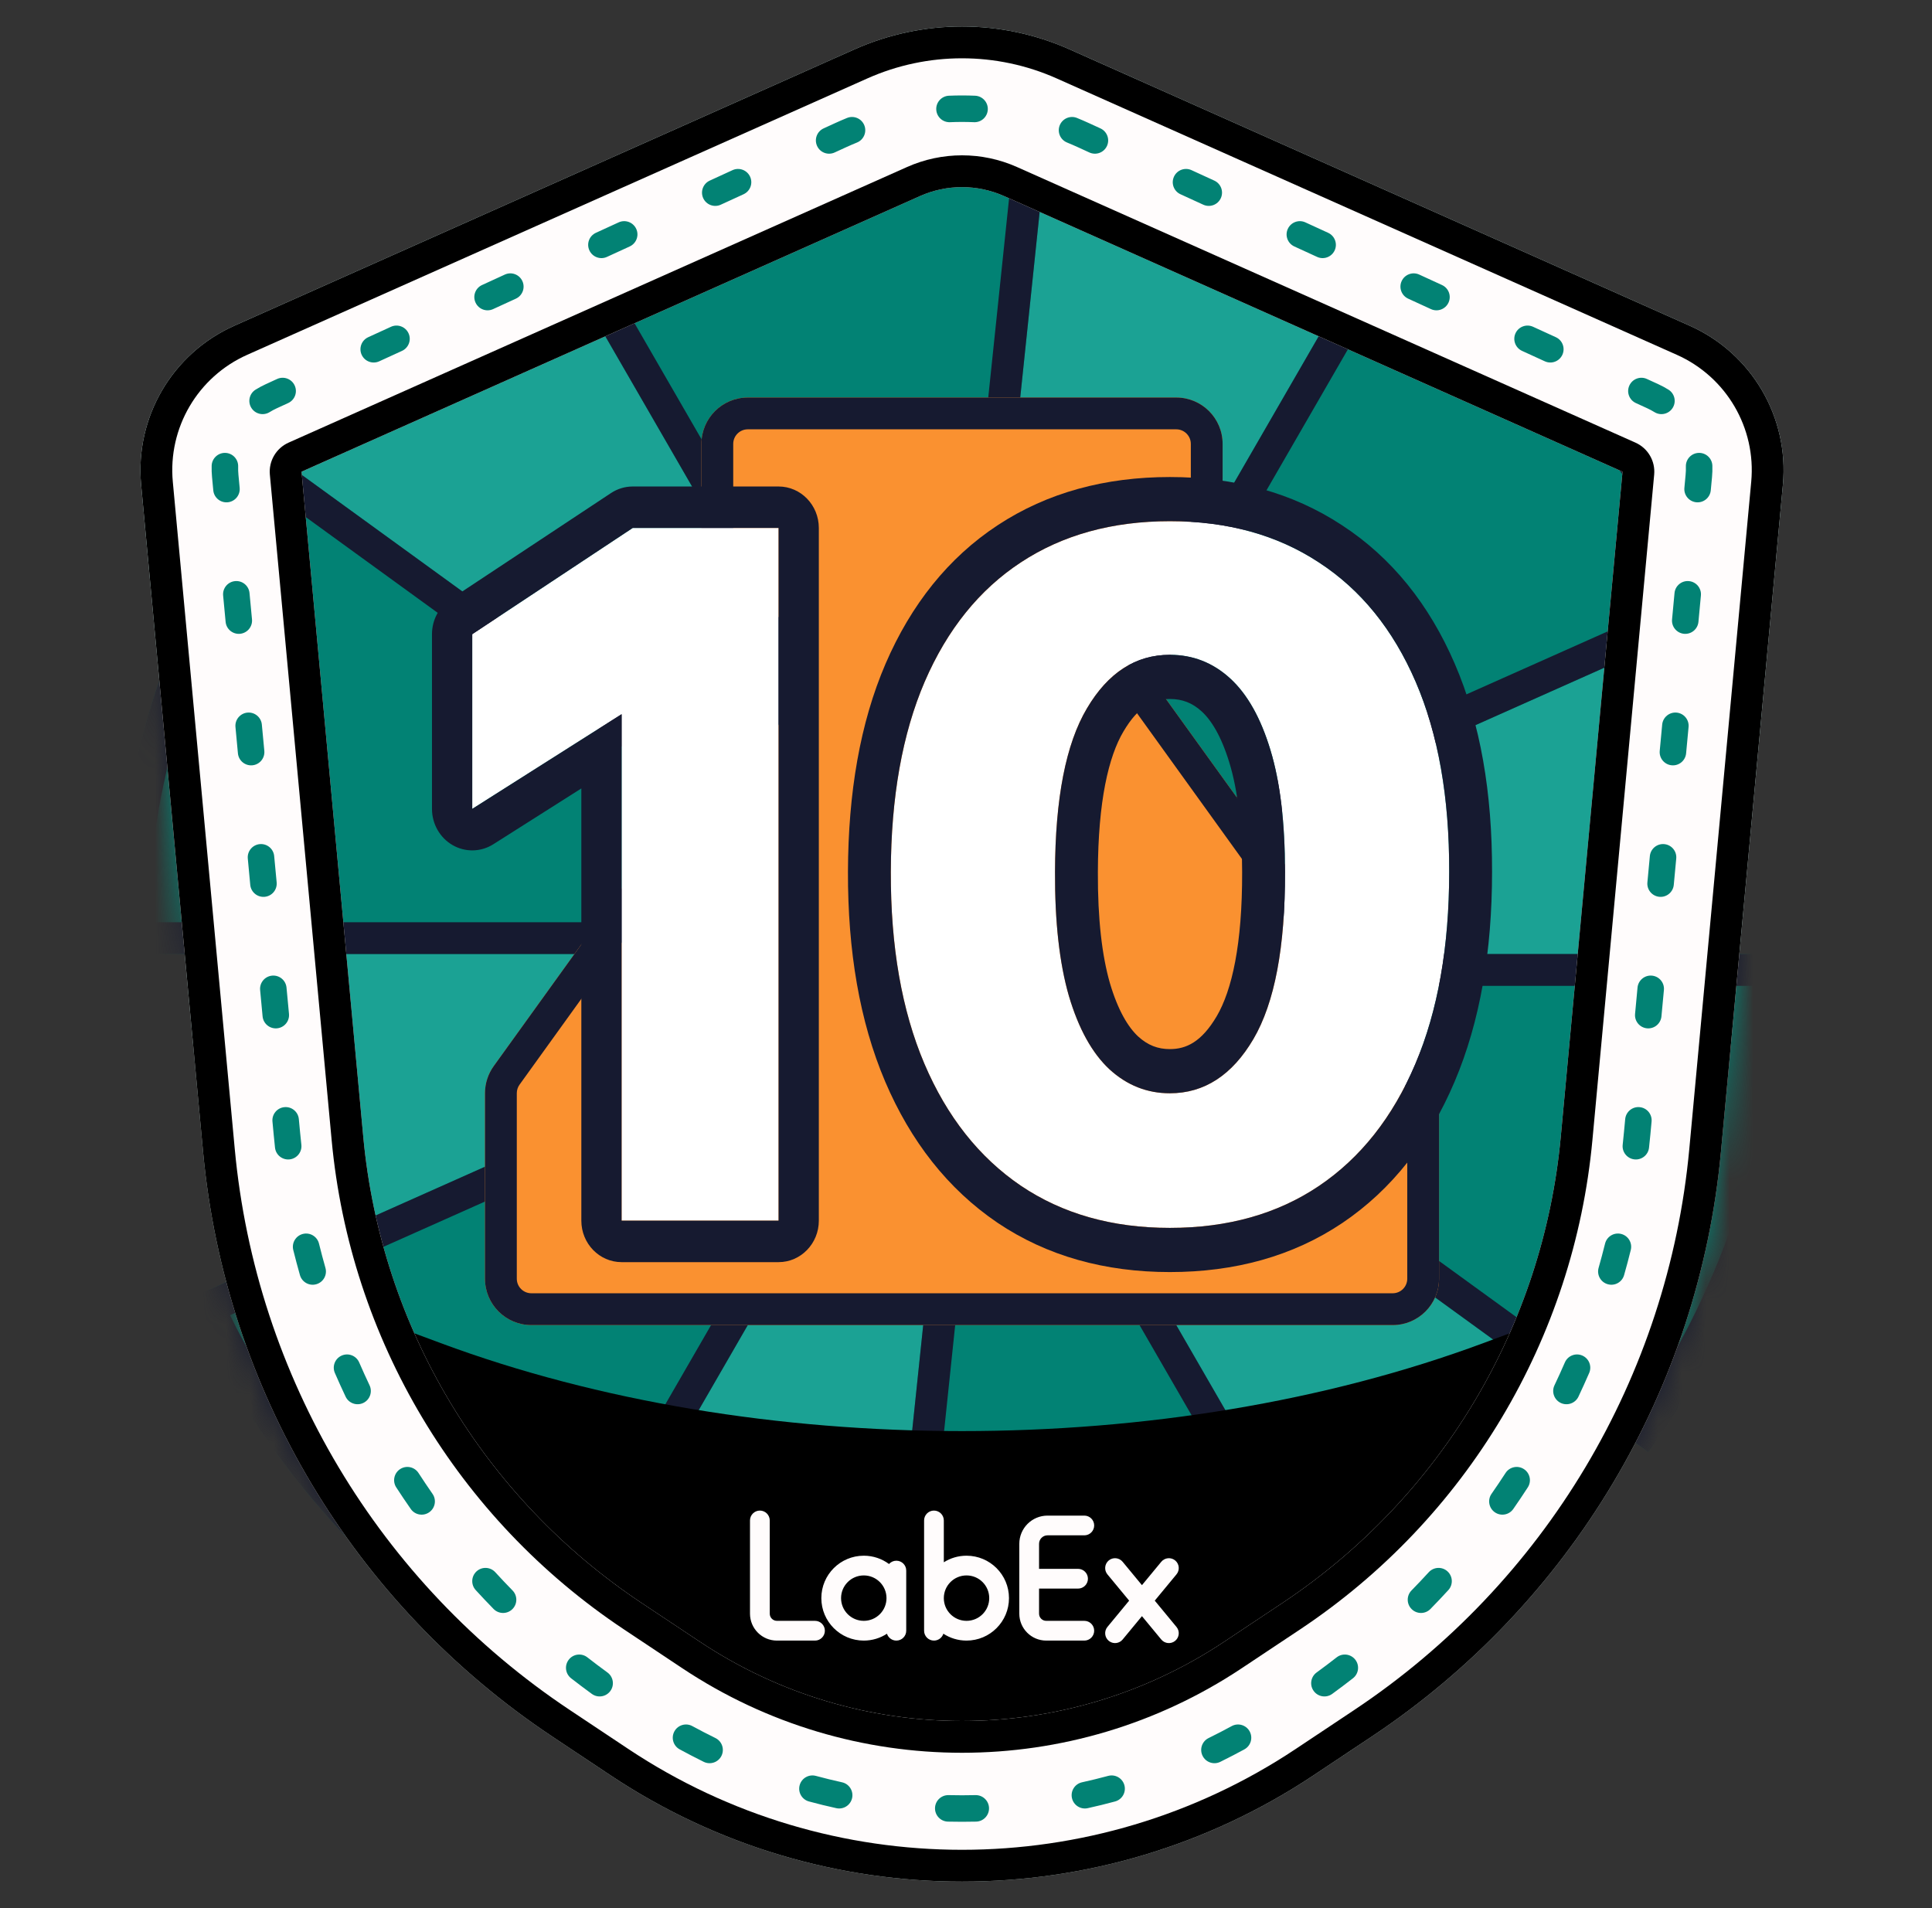
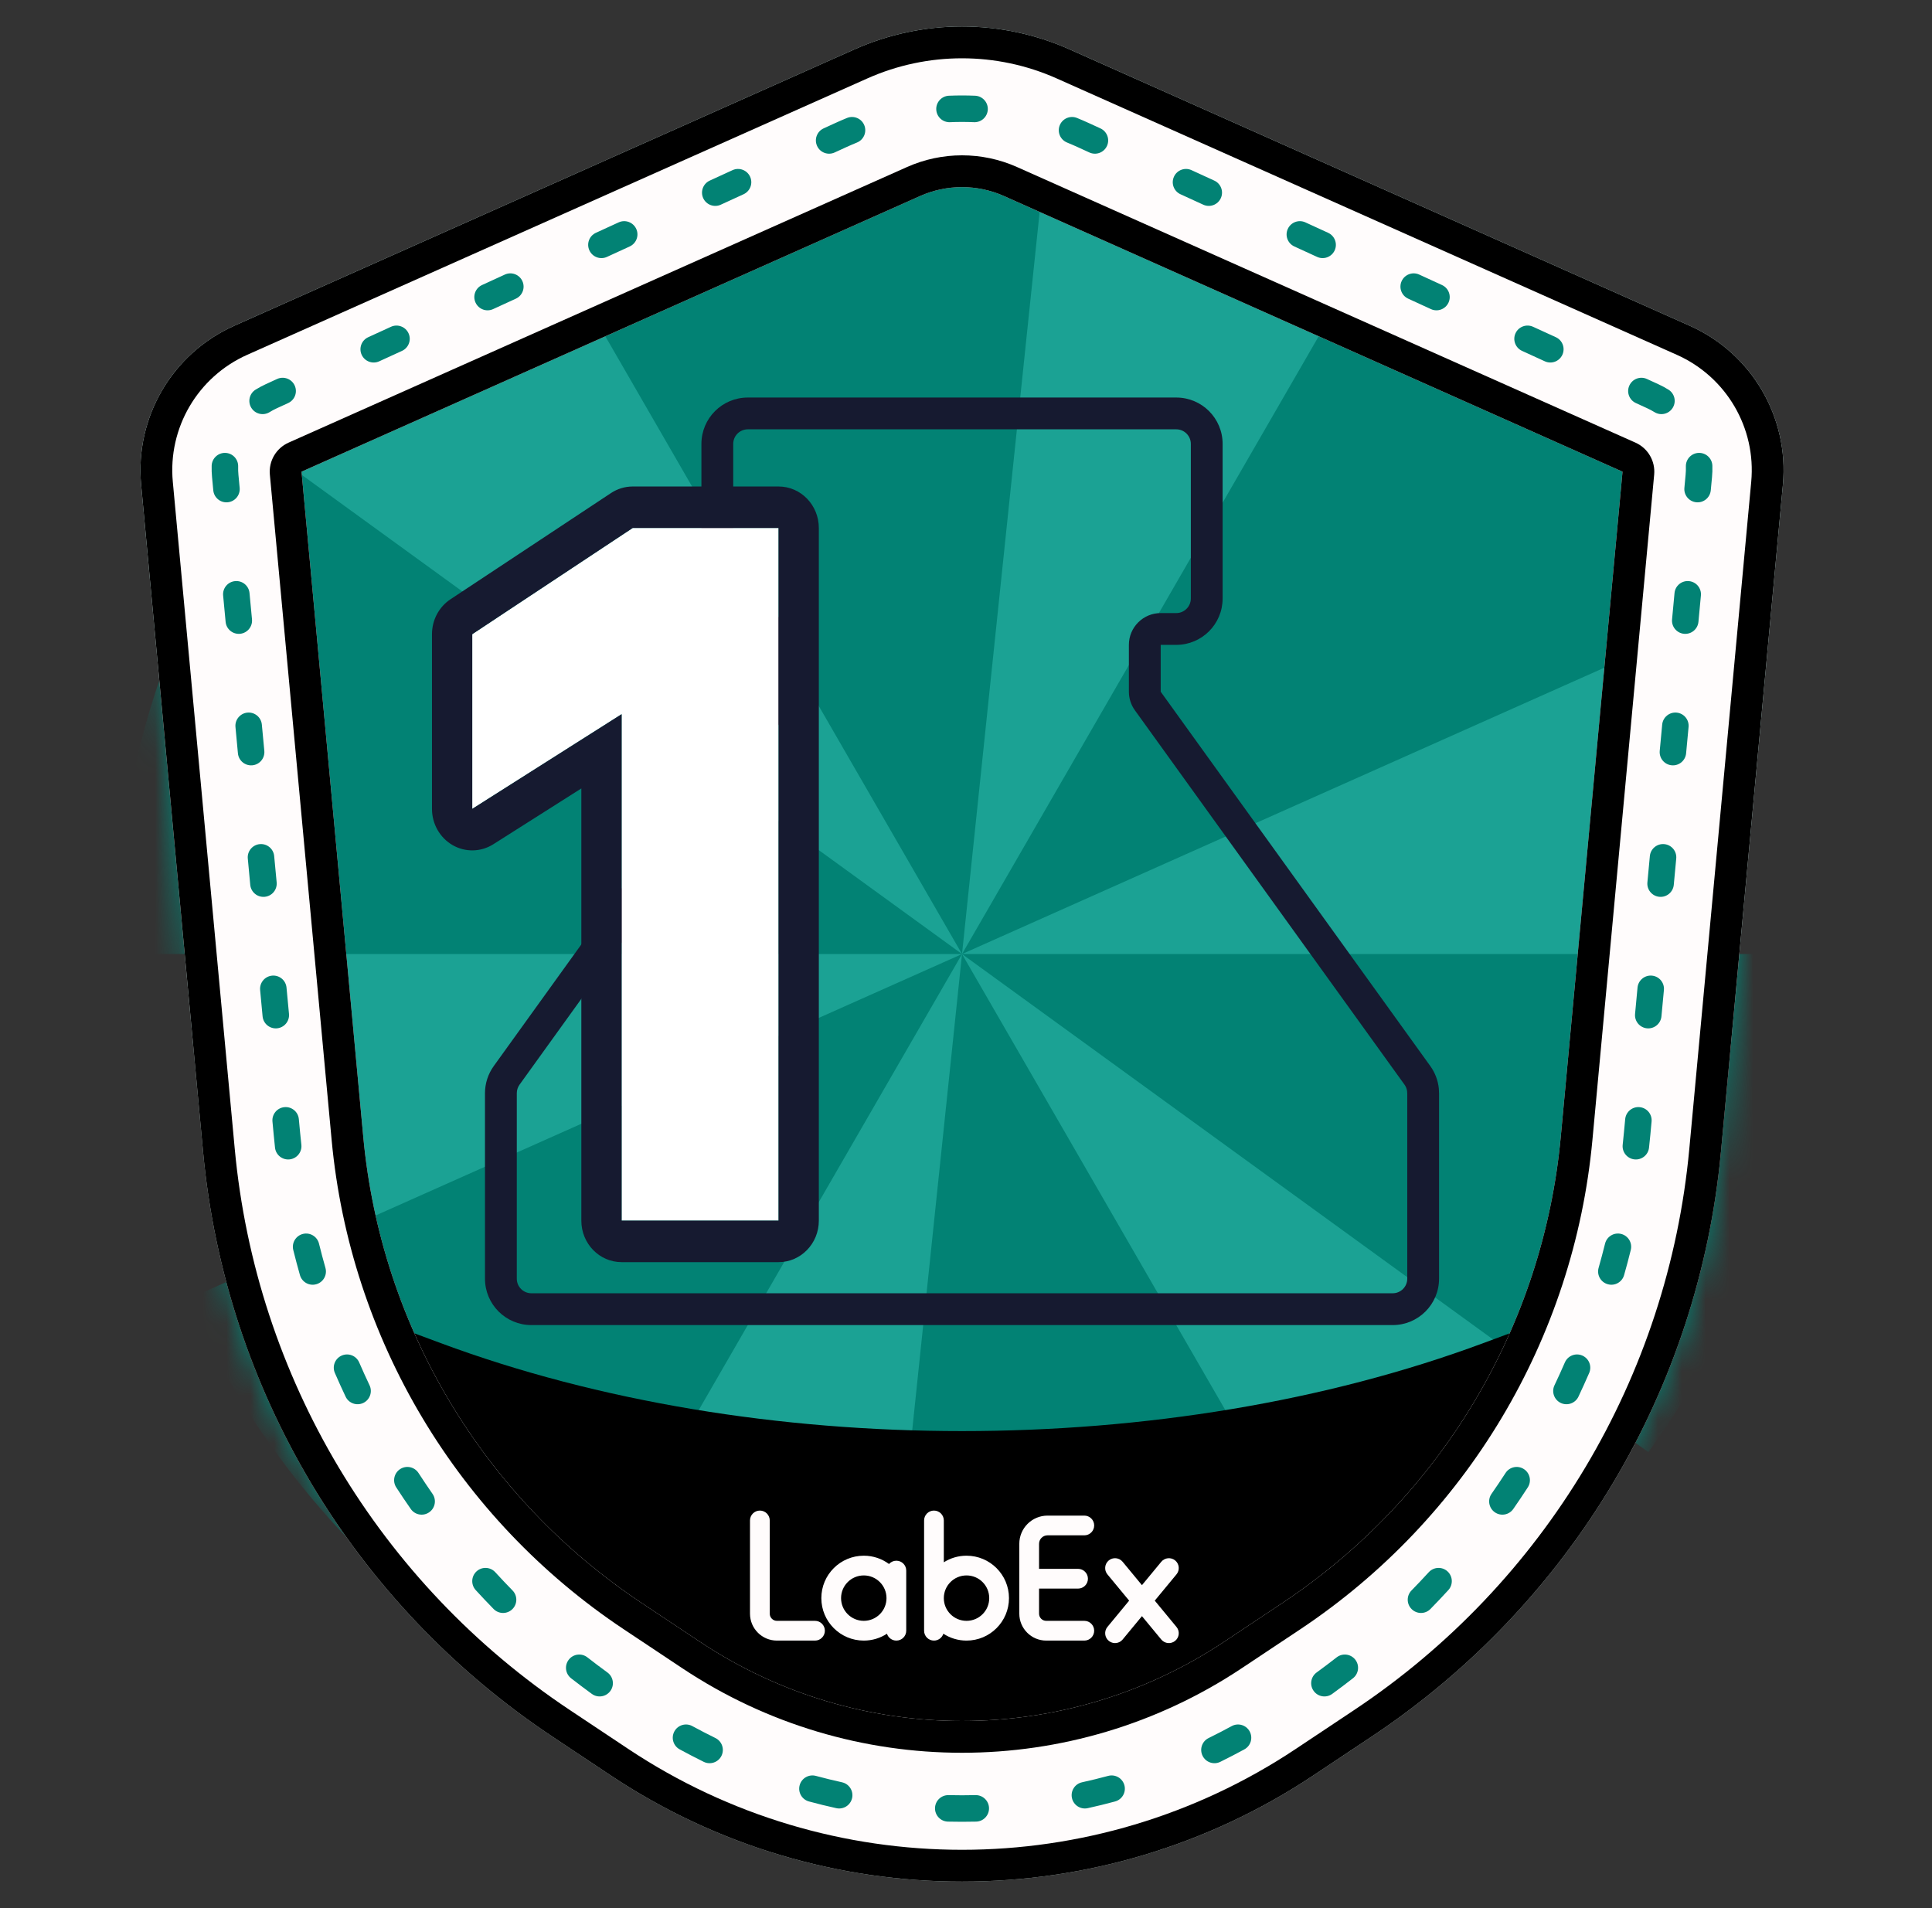
<svg xmlns="http://www.w3.org/2000/svg" width="81" height="80" viewBox="0 0 81 80" fill="none">
  <rect x="0" y="0" width="81" height="80" fill="#333333" stroke="none" />
  <mask id="mask0_4759_48764" style="mask-type:alpha" maskUnits="userSpaceOnUse" x="5" y="1" width="70" height="78">
    <path d="M57.512 72.807C65.848 67.26 71.228 58.251 72.152 48.293L74.749 20.321C75.011 17.495 73.442 14.815 70.845 13.658L44.844 2.071C41.973 0.791 38.693 0.791 35.822 2.071L9.821 13.658C7.225 14.815 5.655 17.495 5.917 20.321L8.514 48.293C9.439 58.251 14.819 67.26 23.154 72.807L25.602 74.437C34.523 80.373 46.144 80.373 55.064 74.437L57.512 72.807Z" fill="#1BA294" />
  </mask>
  <g mask="url(#mask0_4759_48764)">
    <path d="M57.512 72.807C65.848 67.26 71.228 58.251 72.152 48.293L74.749 20.321C75.011 17.495 73.442 14.815 70.845 13.658L44.844 2.071C41.973 0.791 38.693 0.791 35.822 2.071L9.821 13.658C7.225 14.815 5.655 17.495 5.917 20.321L8.514 48.293C9.439 58.251 14.819 67.26 23.154 72.807L25.602 74.437C34.523 80.373 46.144 80.373 55.064 74.437L57.512 72.807Z" fill="#1BA294" />
    <path fill-rule="evenodd" clip-rule="evenodd" d="M22.555 9.208C29.053 5.457 36.57 3.857 44.032 4.637L40.333 40L22.555 9.208ZM40.333 40L58.111 9.208C64.608 12.959 69.752 18.669 72.807 25.522L40.333 40ZM40.333 40H75.889C75.889 47.502 73.516 54.813 69.109 60.884L40.333 40ZM40.333 40L58.111 70.792C51.614 74.543 44.096 76.143 36.635 75.363L40.333 40ZM40.333 40L22.555 70.792C16.058 67.041 10.914 61.331 7.859 54.478L40.333 40ZM40.333 40L4.778 40C4.778 32.498 7.151 25.188 11.557 19.116L40.333 40Z" fill="#028274" />
-     <path fill-rule="evenodd" clip-rule="evenodd" d="M44.032 4.637C43.589 4.591 43.146 4.553 42.703 4.524C36.124 4.084 29.552 5.483 23.723 8.563C23.33 8.77 22.941 8.985 22.555 9.208L40.333 40L11.557 19.116C11.296 19.476 11.042 19.841 10.794 20.209C7.125 25.687 5.05 32.078 4.803 38.667C4.786 39.11 4.778 39.555 4.778 40L40.333 40L7.859 54.478C8.04 54.885 8.229 55.288 8.425 55.686C11.333 61.603 15.831 66.595 21.413 70.104C21.789 70.34 22.17 70.57 22.555 70.792L40.333 40L36.635 75.363C36.635 75.363 36.635 75.363 36.635 75.363C37.077 75.409 37.52 75.447 37.963 75.477C44.542 75.916 51.114 74.517 56.944 71.437C57.336 71.23 57.725 71.015 58.111 70.792L40.333 40L69.109 60.884C69.37 60.524 69.625 60.16 69.872 59.791C73.542 54.313 75.617 47.922 75.864 41.333C75.88 40.89 75.889 40.445 75.889 40H40.333L72.807 25.522C72.626 25.115 72.438 24.713 72.242 24.314C69.333 18.397 64.835 13.405 59.253 9.896C58.877 9.66 58.496 9.431 58.111 9.208L40.333 40L44.032 4.637ZM39.434 35.776L42.564 5.851C36.266 5.439 29.975 6.778 24.39 9.719L39.434 35.776ZM43.541 37.11L58.586 11.052C63.925 14.418 68.23 19.197 71.023 24.858L43.541 37.11ZM44.44 41.333H74.529C74.284 47.641 72.298 53.758 68.792 59.007L44.44 41.333ZM41.232 44.224L56.277 70.281C50.691 73.222 44.401 74.561 38.102 74.15L41.232 44.224ZM37.125 42.89L22.08 68.948C16.741 65.582 12.436 60.803 9.643 55.143L37.125 42.89ZM36.226 38.667L6.137 38.667C6.383 32.359 8.369 26.242 11.874 20.993L36.226 38.667Z" fill="#161A30" />
-     <path d="M51.259 18.611C51.259 17.537 50.389 16.667 49.315 16.667H31.352C30.278 16.667 29.407 17.537 29.407 18.611V25.093L29.416 25.28C29.51 26.266 30.341 27.037 31.352 27.037H32.001V29.001L20.7 44.697C20.462 45.028 20.333 45.425 20.333 45.833V53.611C20.333 54.685 21.204 55.556 22.278 55.556H58.389C59.463 55.556 60.333 54.685 60.333 53.611V45.833L60.323 45.63C60.287 45.295 60.165 44.973 59.967 44.697L48.663 29.001V27.037H49.315C50.389 27.037 51.259 26.166 51.259 25.093V18.611Z" fill="#FA9130" />
    <path fill-rule="evenodd" clip-rule="evenodd" d="M47.329 27.037C47.329 26.301 47.926 25.704 48.663 25.704H49.315C49.652 25.704 49.926 25.43 49.926 25.093V18.611C49.926 18.274 49.652 18 49.315 18H31.352C31.014 18 30.741 18.274 30.741 18.611V25.061L30.746 25.176C30.786 25.473 31.043 25.704 31.352 25.704H32.001C32.738 25.704 33.334 26.301 33.334 27.037V29.001C33.334 29.28 33.247 29.553 33.083 29.78L21.782 45.476C21.707 45.58 21.667 45.705 21.667 45.833V53.611C21.667 53.949 21.94 54.222 22.278 54.222H58.389C58.726 54.222 59 53.949 59 53.611V45.868L58.993 45.745C58.979 45.648 58.942 45.556 58.885 45.476L47.581 29.78C47.417 29.553 47.329 29.281 47.329 29.001V27.037ZM60.323 45.63L60.333 45.833V53.611C60.333 54.685 59.463 55.556 58.389 55.556H22.278C21.204 55.556 20.333 54.685 20.333 53.611V45.833C20.333 45.425 20.462 45.028 20.7 44.697L32.001 29.001V27.037H31.352C30.341 27.037 29.51 26.266 29.416 25.28L29.407 25.093V18.611C29.407 17.537 30.278 16.667 31.352 16.667H49.315C50.389 16.667 51.259 17.537 51.259 18.611V25.093C51.259 26.166 50.389 27.037 49.315 27.037H48.663V29.001L59.967 44.697C60.165 44.973 60.287 45.295 60.323 45.63Z" fill="#161A30" />
  </g>
  <path fill-rule="evenodd" clip-rule="evenodd" d="M18.475 56.311L14.842 54.961C11.841 53.846 9.666 49.456 8.09 43.729L8.514 48.293C9.438 58.251 14.819 67.26 23.154 72.807L25.602 74.436C34.523 80.373 46.144 80.373 55.064 74.436L57.512 72.807C65.848 67.26 71.228 58.251 72.152 48.293L72.562 43.878C70.987 49.527 68.817 53.849 65.824 54.961L62.191 56.311C48.955 61.23 31.711 61.23 18.475 56.311Z" fill="black" />
  <path d="M31.858 63.333C32.087 63.333 32.272 63.519 32.272 63.747V67.655C32.272 67.822 32.407 67.956 32.573 67.956H34.17C34.398 67.956 34.583 68.142 34.583 68.37C34.583 68.599 34.398 68.784 34.17 68.784H32.573C31.95 68.784 31.444 68.279 31.444 67.655V63.747C31.444 63.519 31.63 63.333 31.858 63.333ZM36.215 65.225C36.611 65.225 36.976 65.354 37.272 65.573C37.348 65.488 37.458 65.435 37.58 65.435C37.809 65.435 37.994 65.62 37.994 65.848V68.37C37.994 68.599 37.809 68.784 37.58 68.784C37.396 68.784 37.239 68.663 37.186 68.496C36.907 68.678 36.573 68.784 36.215 68.784C35.232 68.784 34.435 67.987 34.435 67.004C34.435 66.021 35.232 65.225 36.215 65.225ZM36.215 66.052C35.689 66.052 35.262 66.478 35.262 67.004C35.262 67.53 35.689 67.956 36.215 67.956C36.74 67.956 37.167 67.53 37.167 67.004C37.167 66.478 36.74 66.052 36.215 66.052ZM39.156 63.333C39.385 63.333 39.57 63.519 39.57 63.747L39.57 65.501C39.845 65.326 40.172 65.225 40.522 65.225C41.505 65.225 42.302 66.021 42.302 67.004C42.302 67.987 41.505 68.784 40.522 68.784C40.164 68.784 39.83 68.678 39.551 68.495C39.498 68.663 39.341 68.784 39.156 68.784C38.928 68.784 38.743 68.599 38.743 68.37V63.747C38.743 63.519 38.928 63.333 39.156 63.333ZM40.522 66.052C39.996 66.052 39.57 66.478 39.57 67.004C39.57 67.53 39.996 67.956 40.522 67.956C41.048 67.956 41.474 67.53 41.474 67.004C41.474 66.478 41.048 66.052 40.522 66.052ZM45.461 63.544C45.689 63.544 45.874 63.729 45.874 63.957C45.874 64.186 45.689 64.371 45.461 64.371H43.919C43.722 64.371 43.563 64.53 43.563 64.727L43.563 65.776L45.198 65.776C45.426 65.776 45.612 65.961 45.612 66.19C45.612 66.418 45.426 66.604 45.198 66.604L43.563 66.603L43.563 67.655C43.563 67.822 43.698 67.956 43.864 67.956H45.461C45.689 67.956 45.874 68.142 45.874 68.37C45.874 68.599 45.689 68.784 45.461 68.784H43.864C43.241 68.784 42.735 68.279 42.735 67.655V64.727C42.735 64.073 43.265 63.544 43.919 63.544H45.461ZM48.687 65.48C48.833 65.304 49.093 65.279 49.27 65.424C49.446 65.57 49.471 65.831 49.325 66.007L48.414 67.109L49.325 68.212C49.471 68.388 49.446 68.648 49.27 68.794C49.093 68.94 48.833 68.915 48.687 68.739L47.877 67.759L47.067 68.739C46.931 68.904 46.693 68.936 46.519 68.819L46.485 68.794C46.309 68.648 46.284 68.388 46.429 68.212L47.34 67.109L46.429 66.007C46.284 65.831 46.309 65.57 46.485 65.424C46.661 65.279 46.922 65.304 47.067 65.48L47.877 66.46L48.687 65.48Z" fill="#FFFCFC" />
  <path fill-rule="evenodd" clip-rule="evenodd" d="M32.642 22.136V51.178H26.061V29.944L19.799 33.914V26.589L26.527 22.136H32.642Z" fill="white" />
  <path fill-rule="evenodd" clip-rule="evenodd" d="M32.642 20.397C33.574 20.397 34.33 21.176 34.33 22.136V51.178C34.33 52.138 33.574 52.917 32.642 52.917H26.061C25.128 52.917 24.373 52.138 24.373 51.178V33.056L20.683 35.396C20.163 35.726 19.509 35.74 18.976 35.433C18.442 35.125 18.111 34.544 18.111 33.914V26.589C18.111 25.997 18.403 25.445 18.887 25.125L25.615 20.673C25.887 20.493 26.204 20.397 26.527 20.397H32.642ZM26.061 29.944V51.178H32.642V22.136H26.527L19.799 26.589V33.914L26.061 29.944Z" fill="#161A30" />
-   <path d="M49.047 51.481C51.472 51.481 53.554 50.896 55.295 49.725C57.044 48.545 58.392 46.84 59.338 44.611C60.285 42.381 60.758 39.696 60.758 36.555C60.767 33.433 60.298 30.776 59.352 28.583C58.405 26.391 57.053 24.723 55.295 23.58C53.545 22.428 51.463 21.852 49.047 21.852C46.63 21.852 44.547 22.428 42.798 23.58C41.058 24.723 39.715 26.391 38.768 28.583C37.831 30.767 37.357 33.424 37.348 36.555C37.339 39.686 37.808 42.367 38.755 44.597C39.701 46.817 41.049 48.522 42.798 49.712C44.547 50.891 46.63 51.481 49.047 51.481ZM49.047 45.837C48.091 45.837 47.248 45.503 46.517 44.834C45.787 44.155 45.219 43.129 44.813 41.754C44.417 40.379 44.223 38.646 44.232 36.555C44.241 33.471 44.687 31.185 45.571 29.698C46.454 28.202 47.613 27.454 49.047 27.454C50.011 27.454 50.854 27.784 51.575 28.444C52.297 29.104 52.86 30.107 53.266 31.454C53.672 32.792 53.874 34.492 53.874 36.555C53.884 39.705 53.442 42.042 52.549 43.565C51.657 45.08 50.489 45.837 49.047 45.837Z" fill="white" />
-   <path fill-rule="evenodd" clip-rule="evenodd" d="M41.814 51.261C41.812 51.26 41.81 51.258 41.809 51.257C39.736 49.848 38.178 47.847 37.109 45.342L37.108 45.339C36.037 42.816 35.542 39.867 35.551 36.55C35.561 33.238 36.06 30.312 37.125 27.834L37.126 27.831C38.197 25.35 39.757 23.382 41.831 22.019C43.914 20.648 46.345 20 49.046 20C51.746 20 54.176 20.647 56.258 22.017C58.35 23.378 59.921 25.346 60.993 27.831C62.069 30.322 62.564 33.251 62.555 36.558C62.555 39.882 62.055 42.832 60.984 45.353C59.917 47.868 58.357 49.873 56.279 51.275L56.277 51.276C54.198 52.674 51.761 53.333 49.046 53.333C46.336 53.333 43.899 52.667 41.814 51.261ZM60.758 36.555C60.767 33.433 60.298 30.776 59.352 28.583C58.405 26.391 57.053 24.723 55.294 23.58C53.545 22.428 51.463 21.852 49.046 21.852C46.63 21.852 44.547 22.428 42.798 23.58C41.058 24.723 39.715 26.391 38.768 28.583C37.831 30.767 37.357 33.424 37.348 36.555C37.339 39.686 37.808 42.367 38.755 44.597C39.701 46.817 41.049 48.522 42.798 49.712C44.547 50.892 46.63 51.481 49.046 51.481C51.472 51.481 53.554 50.896 55.294 49.725C57.044 48.545 58.391 46.84 59.338 44.611C60.285 42.381 60.758 39.696 60.758 36.555ZM52.077 36.561C52.077 36.559 52.077 36.557 52.077 36.555C52.077 34.6 51.883 33.103 51.551 32.007L51.55 32.003C51.202 30.85 50.776 30.189 50.383 29.829C49.99 29.47 49.572 29.306 49.046 29.306C48.365 29.306 47.734 29.597 47.106 30.661C47.105 30.663 47.104 30.664 47.103 30.666C46.478 31.716 46.038 33.589 46.029 36.561L46.029 36.563C46.02 38.544 46.206 40.08 46.534 41.221C46.881 42.394 47.311 43.076 47.716 43.454C48.124 43.826 48.544 43.985 49.046 43.985C49.731 43.985 50.372 43.69 51.012 42.606C51.648 41.519 52.086 39.596 52.077 36.561ZM52.549 43.565C51.657 45.08 50.489 45.837 49.046 45.837C48.091 45.837 47.248 45.503 46.517 44.834C45.787 44.155 45.219 43.129 44.813 41.754C44.417 40.379 44.223 38.646 44.232 36.555C44.241 33.471 44.687 31.185 45.571 29.698C46.454 28.202 47.613 27.454 49.046 27.454C50.011 27.454 50.854 27.784 51.575 28.444C52.297 29.104 52.86 30.107 53.266 31.454C53.672 32.792 53.874 34.492 53.874 36.555C53.883 39.705 53.442 42.042 52.549 43.565Z" fill="#161A30" />
  <path fill-rule="evenodd" clip-rule="evenodd" d="M12.642 19.776L15.231 47.672C15.968 55.606 20.255 62.784 26.896 67.204L29.345 68.833C35.999 73.262 44.668 73.262 51.322 68.833L53.77 67.204C60.412 62.784 64.698 55.606 65.435 47.672L68.025 19.776L42.094 8.22C40.973 7.721 39.693 7.721 38.572 8.22L12.642 19.776ZM57.512 72.807C65.848 67.26 71.228 58.251 72.152 48.293L74.749 20.321C75.011 17.495 73.442 14.815 70.845 13.658L44.844 2.071C41.973 0.791 38.693 0.791 35.822 2.071L9.821 13.658C7.225 14.815 5.655 17.495 5.917 20.321L8.514 48.293C9.439 58.251 14.819 67.26 23.154 72.807L25.602 74.437C34.523 80.373 46.144 80.373 55.064 74.437L57.512 72.807Z" fill="#FFFCFC" />
  <path fill-rule="evenodd" clip-rule="evenodd" d="M11.314 19.899C11.261 19.33 11.577 18.791 12.099 18.558L38.03 7.002C39.496 6.349 41.171 6.349 42.636 7.002L68.567 18.558C69.09 18.791 69.405 19.33 69.352 19.899L66.763 47.795C65.989 56.131 61.485 63.671 54.509 68.314L52.06 69.943C44.959 74.669 35.708 74.669 28.606 69.943L26.158 68.314C19.181 63.671 14.678 56.131 13.904 47.795L11.314 19.899ZM70.845 13.658C73.442 14.815 75.011 17.495 74.749 20.321L72.152 48.293C71.228 58.251 65.848 67.26 57.512 72.807L55.064 74.437C46.144 80.373 34.523 80.373 25.602 74.437L23.154 72.807C14.819 67.26 9.439 58.251 8.514 48.293L5.917 20.321C5.655 17.495 7.225 14.815 9.821 13.658L35.822 2.071C38.693 0.791 41.973 0.791 44.844 2.071L70.845 13.658ZM68.025 19.776L65.435 47.672C64.698 55.606 60.412 62.784 53.77 67.204L51.322 68.833C44.668 73.262 35.999 73.262 29.345 68.833L26.896 67.204C20.255 62.784 15.968 55.606 15.231 47.672L12.642 19.776L38.572 8.22C39.693 7.721 40.973 7.721 42.094 8.22L68.025 19.776ZM56.773 71.697C64.774 66.373 69.937 57.727 70.825 48.17L73.421 20.198C73.631 17.942 72.378 15.801 70.302 14.876L44.301 3.288C41.776 2.163 38.89 2.163 36.365 3.288L10.364 14.876C8.289 15.801 7.035 17.942 7.245 20.198L9.842 48.17C10.729 57.727 15.892 66.373 23.893 71.697L26.341 73.327C34.814 78.965 45.852 78.965 54.325 73.327L56.773 71.697Z" fill="black" />
  <path fill-rule="evenodd" clip-rule="evenodd" d="M40.923 76.374C40.53 76.383 40.136 76.383 39.743 76.374C39.436 76.367 39.194 76.112 39.201 75.805C39.208 75.499 39.463 75.256 39.77 75.263C40.145 75.272 40.521 75.272 40.897 75.263C41.203 75.256 41.458 75.499 41.465 75.805C41.473 76.112 41.23 76.367 40.923 76.374ZM35.725 75.386C35.659 75.686 35.363 75.876 35.063 75.81C34.679 75.726 34.297 75.632 33.917 75.529C33.621 75.449 33.445 75.144 33.526 74.848C33.606 74.552 33.911 74.377 34.207 74.457C34.57 74.555 34.935 74.644 35.301 74.725C35.601 74.79 35.791 75.087 35.725 75.386ZM44.942 75.386C44.876 75.087 45.066 74.79 45.365 74.725C45.732 74.644 46.096 74.555 46.46 74.457C46.756 74.377 47.061 74.552 47.141 74.848C47.221 75.144 47.046 75.449 46.75 75.529C46.369 75.632 45.987 75.726 45.603 75.81C45.304 75.876 45.007 75.686 44.942 75.386ZM30.249 73.614C30.114 73.889 29.781 74.003 29.505 73.868C29.329 73.781 29.153 73.692 28.979 73.601C28.817 73.517 28.657 73.432 28.497 73.345C28.227 73.199 28.127 72.862 28.273 72.592C28.419 72.323 28.757 72.222 29.026 72.369C29.181 72.452 29.336 72.535 29.492 72.616C29.659 72.703 29.826 72.788 29.995 72.87C30.27 73.005 30.384 73.338 30.249 73.614ZM50.418 73.614C50.282 73.338 50.396 73.005 50.672 72.87C50.84 72.788 51.008 72.703 51.175 72.616C51.331 72.535 51.486 72.452 51.64 72.369C51.91 72.222 52.247 72.323 52.393 72.592C52.539 72.862 52.439 73.199 52.17 73.345C52.01 73.432 51.849 73.517 51.688 73.601C51.513 73.692 51.337 73.781 51.161 73.868C50.886 74.003 50.553 73.889 50.418 73.614ZM25.589 70.897C25.408 71.145 25.061 71.2 24.813 71.019C24.519 70.805 24.229 70.586 23.942 70.363C23.701 70.174 23.658 69.825 23.847 69.583C24.035 69.341 24.384 69.298 24.626 69.487C24.903 69.703 25.183 69.914 25.467 70.121C25.715 70.302 25.77 70.65 25.589 70.897ZM55.078 70.897C54.897 70.65 54.952 70.302 55.2 70.121C55.484 69.914 55.764 69.703 56.04 69.487C56.282 69.298 56.631 69.341 56.82 69.583C57.009 69.825 56.966 70.174 56.724 70.363C56.438 70.586 56.148 70.805 55.854 71.019C55.606 71.2 55.258 71.145 55.078 70.897ZM21.48 67.467C21.261 67.682 20.909 67.678 20.694 67.459C20.44 67.199 20.19 66.935 19.945 66.667C19.738 66.441 19.753 66.09 19.979 65.882C20.205 65.675 20.557 65.691 20.764 65.917C21.001 66.176 21.242 66.431 21.488 66.682C21.703 66.901 21.699 67.253 21.48 67.467ZM59.187 67.467C58.967 67.253 58.964 66.901 59.178 66.682C59.424 66.431 59.665 66.176 59.902 65.917C60.11 65.691 60.461 65.675 60.687 65.882C60.914 66.09 60.929 66.441 60.722 66.667C60.477 66.935 60.227 67.199 59.972 67.459C59.758 67.678 59.406 67.682 59.187 67.467ZM17.995 63.404C17.743 63.58 17.397 63.518 17.222 63.266C17.014 62.968 16.811 62.666 16.613 62.361C16.446 62.104 16.52 61.76 16.777 61.593C17.035 61.426 17.378 61.499 17.546 61.757C17.737 62.051 17.933 62.343 18.133 62.631C18.309 62.882 18.247 63.229 17.995 63.404ZM62.671 63.404C62.42 63.229 62.358 62.882 62.533 62.631C62.734 62.343 62.93 62.051 63.121 61.757C63.288 61.499 63.632 61.426 63.889 61.593C64.147 61.76 64.22 62.104 64.053 62.361C63.855 62.666 63.653 62.968 63.445 63.266C63.269 63.518 62.923 63.58 62.671 63.404ZM15.23 58.821C14.953 58.952 14.621 58.834 14.49 58.557C14.335 58.228 14.184 57.898 14.04 57.564C13.917 57.282 14.047 56.955 14.328 56.833C14.61 56.711 14.937 56.84 15.059 57.122C15.199 57.444 15.344 57.764 15.494 58.081C15.625 58.358 15.507 58.689 15.23 58.821ZM65.436 58.821C65.159 58.689 65.041 58.358 65.172 58.081C65.323 57.764 65.468 57.444 65.608 57.122C65.73 56.84 66.057 56.711 66.338 56.833C66.62 56.955 66.749 57.282 66.627 57.564C66.482 57.898 66.332 58.228 66.177 58.557C66.045 58.834 65.714 58.952 65.436 58.821ZM13.261 53.843C12.966 53.927 12.659 53.756 12.575 53.46C12.476 53.111 12.383 52.76 12.295 52.407C12.221 52.109 12.403 51.808 12.701 51.734C12.998 51.66 13.3 51.842 13.374 52.14C13.458 52.481 13.548 52.82 13.644 53.157C13.728 53.453 13.556 53.76 13.261 53.843ZM67.406 53.843C67.11 53.76 66.939 53.453 67.022 53.157C67.118 52.82 67.208 52.481 67.293 52.14C67.367 51.842 67.668 51.66 67.966 51.734C68.264 51.808 68.445 52.109 68.371 52.407C68.284 52.76 68.191 53.111 68.091 53.46C68.008 53.756 67.701 53.927 67.406 53.843ZM12.143 48.609C11.838 48.642 11.564 48.423 11.53 48.118C11.51 47.937 11.492 47.756 11.475 47.575L11.423 47.023C11.394 46.718 11.619 46.447 11.924 46.419C12.23 46.39 12.501 46.614 12.529 46.92L12.581 47.471C12.597 47.646 12.615 47.821 12.635 47.996C12.668 48.3 12.448 48.575 12.143 48.609ZM68.523 48.609C68.218 48.575 67.998 48.3 68.032 47.996C68.051 47.821 68.069 47.646 68.085 47.471L68.137 46.92C68.166 46.614 68.437 46.39 68.742 46.419C69.048 46.447 69.272 46.718 69.243 47.023L69.192 47.575C69.175 47.756 69.156 47.937 69.136 48.118C69.103 48.423 68.828 48.642 68.523 48.609ZM11.614 43.114C11.309 43.142 11.038 42.918 11.009 42.612L10.906 41.51C10.877 41.204 11.102 40.934 11.407 40.905C11.713 40.876 11.984 41.101 12.012 41.406L12.116 42.509C12.144 42.814 11.92 43.085 11.614 43.114ZM69.052 43.114C68.746 43.085 68.522 42.814 68.551 42.509L68.654 41.406C68.683 41.101 68.954 40.876 69.259 40.905C69.565 40.934 69.789 41.204 69.76 41.51L69.657 42.612C69.628 42.918 69.358 43.142 69.052 43.114ZM11.098 37.6C10.792 37.629 10.521 37.404 10.492 37.099L10.389 35.996C10.36 35.691 10.585 35.42 10.89 35.391C11.196 35.362 11.467 35.587 11.495 35.892L11.599 36.995C11.627 37.301 11.403 37.572 11.098 37.6ZM69.569 37.6C69.263 37.571 69.039 37.301 69.068 36.995L69.171 35.892C69.2 35.587 69.471 35.362 69.776 35.391C70.082 35.42 70.306 35.691 70.277 35.996L70.174 37.099C70.145 37.404 69.874 37.629 69.569 37.6ZM10.581 32.086C10.275 32.115 10.004 31.891 9.975 31.585L9.872 30.482C9.843 30.177 10.068 29.906 10.373 29.877C10.679 29.849 10.95 30.073 10.978 30.379L11.082 31.481C11.11 31.787 10.886 32.058 10.581 32.086ZM70.086 32.086C69.781 32.058 69.556 31.787 69.585 31.481L69.688 30.379C69.717 30.073 69.988 29.849 70.293 29.877C70.599 29.906 70.823 30.177 70.794 30.482L70.691 31.585C70.662 31.891 70.391 32.115 70.086 32.086ZM10.063 26.573C9.758 26.601 9.487 26.377 9.459 26.071L9.355 24.969C9.326 24.663 9.551 24.392 9.856 24.364C10.162 24.335 10.433 24.559 10.461 24.865L10.565 25.968C10.593 26.273 10.369 26.544 10.063 26.573ZM70.603 26.573C70.297 26.544 70.073 26.273 70.102 25.968L70.205 24.865C70.234 24.559 70.505 24.335 70.81 24.364C71.116 24.392 71.34 24.663 71.311 24.969L71.208 26.071C71.179 26.377 70.909 26.601 70.603 26.573ZM9.547 21.059C9.241 21.088 8.97 20.863 8.942 20.558L8.89 20.006C8.875 19.846 8.87 19.686 8.874 19.527C8.884 19.22 9.14 18.979 9.446 18.988C9.753 18.997 9.994 19.253 9.985 19.56C9.982 19.673 9.985 19.788 9.996 19.903L10.048 20.454C10.076 20.759 9.852 21.03 9.547 21.059ZM71.12 21.059C70.814 21.03 70.59 20.759 70.619 20.454L70.67 19.903C70.681 19.788 70.685 19.673 70.681 19.56C70.672 19.253 70.914 18.997 71.22 18.988C71.527 18.979 71.783 19.22 71.792 19.527C71.797 19.686 71.792 19.846 71.777 20.006L71.725 20.558C71.696 20.863 71.425 21.088 71.12 21.059ZM10.537 17.099C10.376 16.838 10.457 16.496 10.718 16.335C10.853 16.251 10.994 16.176 11.141 16.108L11.618 15.889C11.897 15.761 12.227 15.884 12.355 16.163C12.483 16.442 12.36 16.771 12.081 16.899L11.604 17.118C11.499 17.166 11.398 17.221 11.302 17.28C11.04 17.441 10.698 17.36 10.537 17.099ZM70.129 17.099C69.968 17.36 69.626 17.441 69.365 17.28C69.269 17.221 69.168 17.166 69.063 17.118L68.585 16.899C68.306 16.771 68.184 16.442 68.312 16.163C68.44 15.884 68.769 15.761 69.048 15.889L69.526 16.108C69.672 16.176 69.814 16.251 69.948 16.335C70.21 16.496 70.291 16.838 70.129 17.099ZM15.163 14.875C15.035 14.596 15.158 14.266 15.437 14.138L16.391 13.701C16.67 13.573 17 13.695 17.128 13.974C17.256 14.253 17.133 14.583 16.855 14.711L15.9 15.148C15.621 15.276 15.291 15.154 15.163 14.875ZM65.503 14.875C65.375 15.154 65.046 15.276 64.767 15.148L63.812 14.711C63.533 14.583 63.411 14.253 63.538 13.974C63.666 13.695 63.996 13.573 64.275 13.701L65.23 14.138C65.509 14.266 65.631 14.596 65.503 14.875ZM60.73 12.686C60.602 12.965 60.272 13.088 59.993 12.96L59.039 12.522C58.76 12.394 58.637 12.064 58.765 11.785C58.893 11.506 59.223 11.384 59.502 11.512L60.456 11.95C60.735 12.078 60.858 12.407 60.73 12.686ZM19.937 12.686C19.809 12.407 19.931 12.078 20.21 11.95L21.165 11.512C21.444 11.384 21.773 11.506 21.901 11.785C22.029 12.064 21.907 12.394 21.628 12.522L20.673 12.96C20.394 13.088 20.064 12.965 19.937 12.686ZM55.957 10.497C55.829 10.776 55.499 10.899 55.22 10.771L54.265 10.333C53.986 10.205 53.864 9.875 53.992 9.597C54.12 9.318 54.45 9.195 54.728 9.323L55.683 9.761C55.962 9.889 56.084 10.219 55.957 10.497ZM24.71 10.497C24.582 10.219 24.704 9.889 24.983 9.761L25.938 9.323C26.217 9.195 26.547 9.318 26.675 9.597C26.802 9.875 26.68 10.205 26.401 10.333L25.447 10.771C25.168 10.899 24.838 10.776 24.71 10.497ZM51.183 8.309C51.055 8.588 50.726 8.71 50.447 8.582L49.492 8.144C49.213 8.016 49.091 7.687 49.219 7.408C49.346 7.129 49.676 7.006 49.955 7.134L50.91 7.572C51.189 7.7 51.311 8.03 51.183 8.309ZM29.483 8.309C29.355 8.03 29.478 7.7 29.757 7.572L30.711 7.134C30.99 7.006 31.32 7.129 31.448 7.408C31.576 7.687 31.453 8.016 31.174 8.144L30.22 8.582C29.941 8.71 29.611 8.588 29.483 8.309ZM46.41 6.12C46.282 6.399 45.952 6.521 45.673 6.393L45.196 6.174C45.044 6.105 44.89 6.038 44.736 5.975C44.452 5.859 44.315 5.535 44.431 5.251C44.547 4.967 44.871 4.83 45.155 4.946C45.324 5.015 45.492 5.088 45.659 5.164L46.136 5.383C46.415 5.511 46.538 5.841 46.41 6.12ZM34.257 6.12C34.129 5.841 34.251 5.511 34.53 5.383L35.007 5.164C35.174 5.088 35.342 5.015 35.511 4.946C35.796 4.83 36.12 4.967 36.236 5.251C36.351 5.535 36.215 5.859 35.931 5.975C35.776 6.038 35.623 6.105 35.47 6.174L34.993 6.393C34.714 6.521 34.384 6.399 34.257 6.12ZM39.253 4.592C39.24 4.286 39.477 4.027 39.784 4.013C40.15 3.998 40.517 3.998 40.882 4.013C41.189 4.027 41.427 4.286 41.414 4.592C41.4 4.899 41.141 5.137 40.835 5.123C40.501 5.109 40.166 5.109 39.832 5.123C39.525 5.137 39.266 4.899 39.253 4.592Z" fill="#028274" />
</svg>